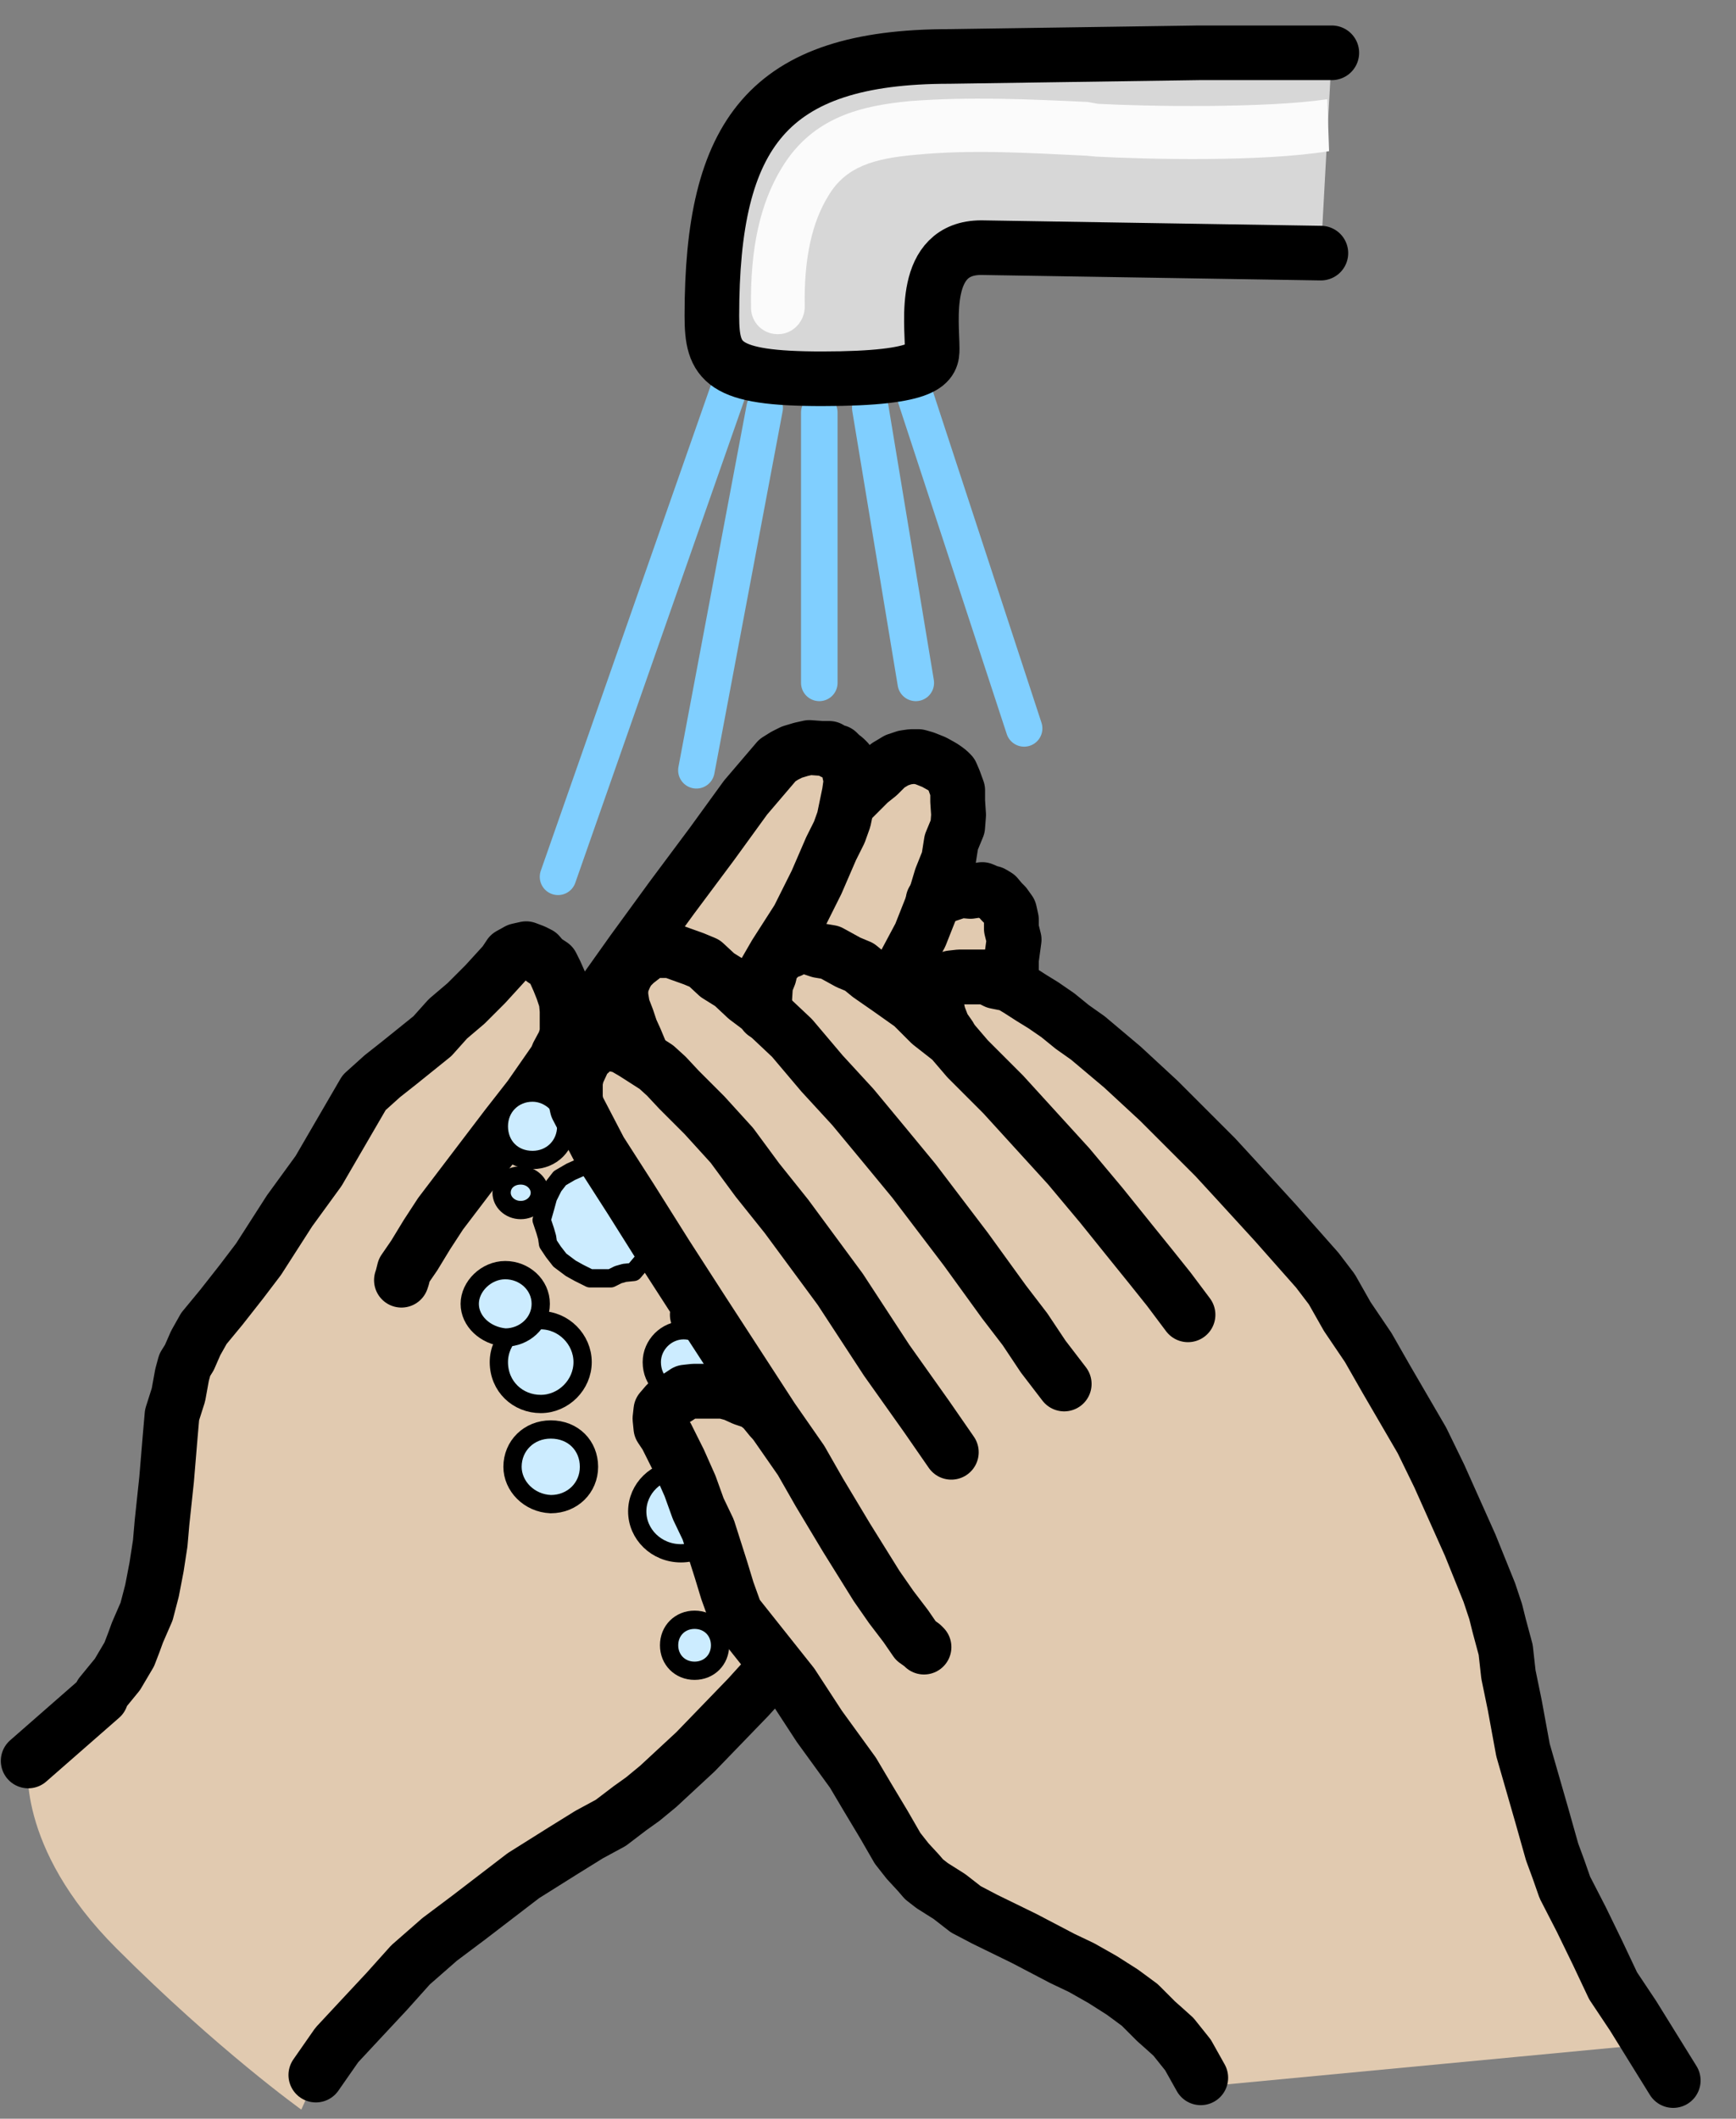
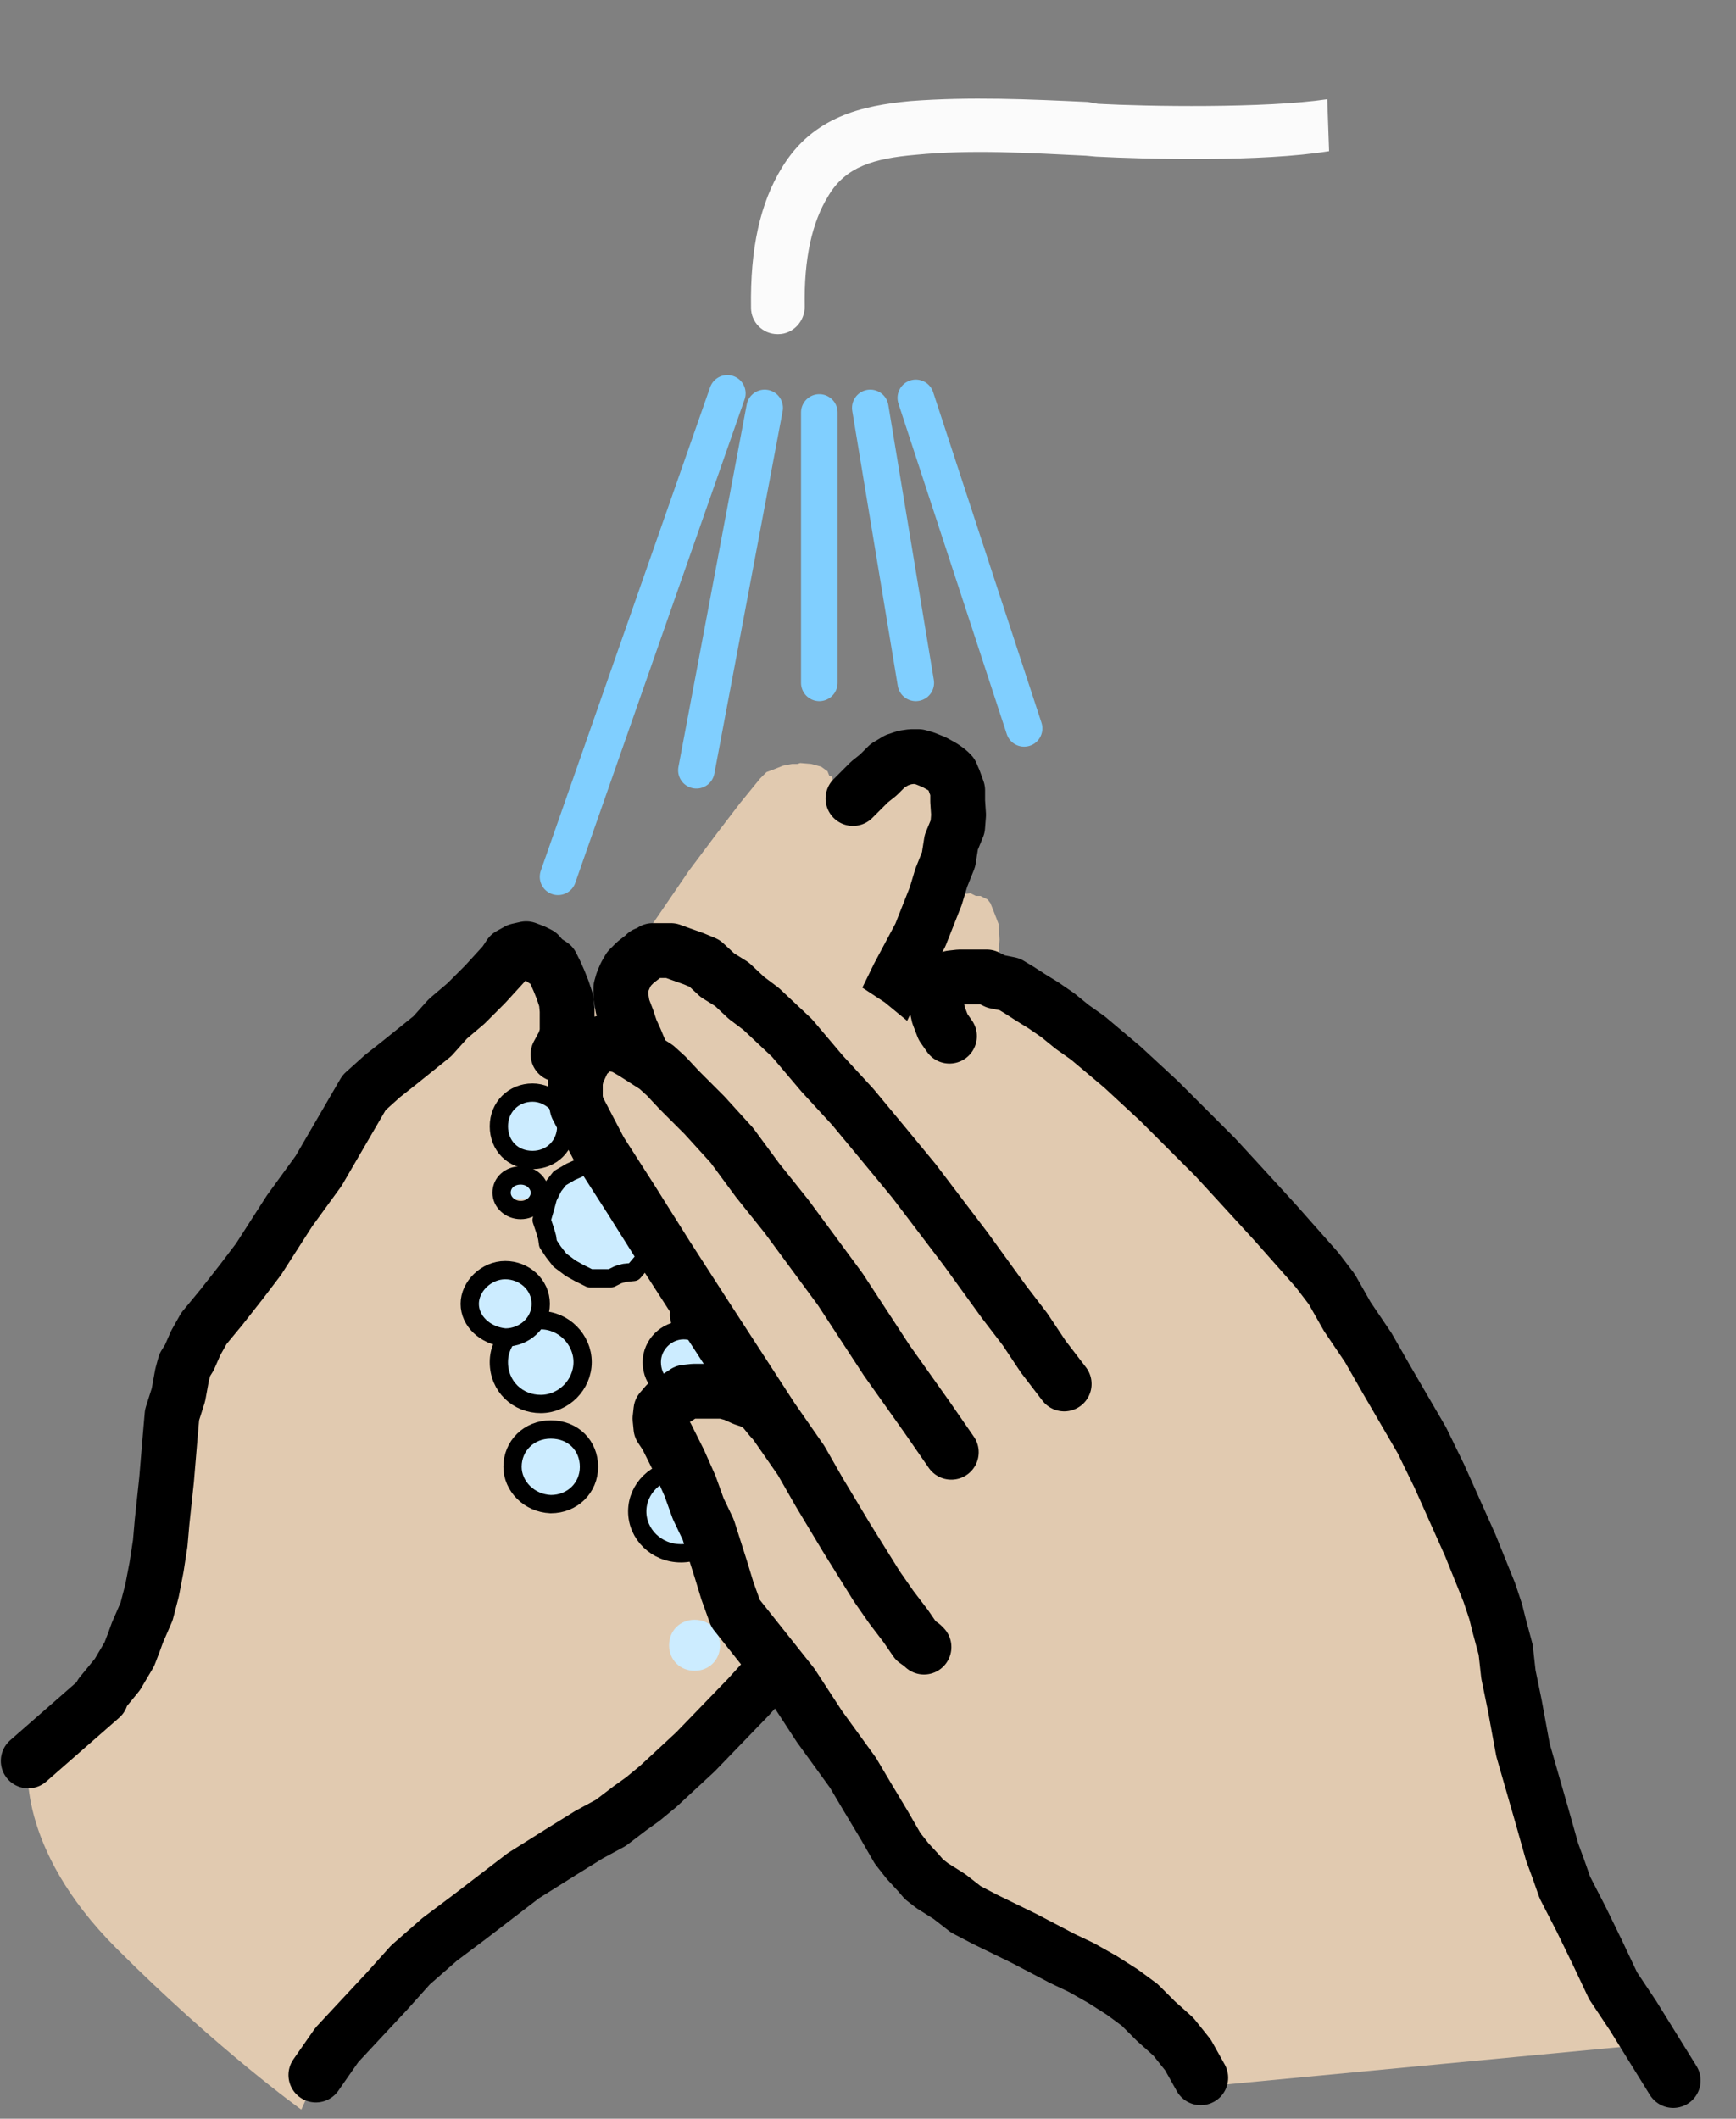
<svg xmlns="http://www.w3.org/2000/svg" version="1.1" baseProfile="tiny" id="Layer_1" x="0px" y="0px" viewBox="0 0 190.7 232.7" overflow="visible" xml:space="preserve">
  <rect x="0" y="0" width="190.7" height="232.7" fill="#808080" stroke="none" />
  <g>
    <g>
      <path fill="#E1CAB0" d="M3.1,193.4l9.6-7.3l0.5-1l1-1.1l1-2.4l0.6-2.4l0.9-2.2l0.4-2.4l0.2-2.5l0.1-2.4l0.3-4.6l0.3-4.5l0.4-2.1    l0.4-2.2l0.6-2.4l0.4-0.9l0.5-1l0.6-1.2l0.9-1.5l1-1.3l1-1.5l2-2.5l1.9-2.5l3.2-5.2l2.9-4.6l4.9-8.4l2.2-1.7l1.7-1.9l3.7-2.7    l1.7-1.9l1.7-2L52,111l2-2.7l0.8-0.4l0.2-0.3l0.6-0.2l0.5-0.2l0.3,0.1l0.7-0.2l0.9,0.3l0.5,0.5l0.6,0.5l0.8,0.7l0.8,2.1l0.3,0.7    l0.1,1.1l-0.1,1.3v0.9l-0.3,1.3l-0.5,1.2l0.9-0.8l11.8-17.2l2.8-4.1l3-4l2.6-3.4l2.2-2.7l0.7-0.7l0.8-0.3l1-0.4l1-0.2h0.6l0.3-0.1    l1.2,0.1l1.1,0.3l0.7,0.5l0.2,0.5l0.3,0.1l0.3,1.3l-0.1,1.1l-0.1,1.6l0.5-0.5l0.8-0.5l0.9-0.9l0.9-1.1l1.1-0.7l1.2-0.9l1.3-0.5    l0.8,0.1l0.8,0.2l0.8,0.1l0.9,0.4l0.6,0.5l0.5,0.4l0.1,0.4L103,87l0.3,0.7v0.9l0.1,1.7l-0.3,2.2l-0.4,0.9l-0.3,1.1l-0.7,2.5    l-0.8,2.4l2.1-0.8l2.1-0.5l0.8,0.1l0.7-0.1l0.6,0.3h0.5l0.8,0.4l0.3,0.4l0.4,1l0.5,1.3l0.1,1.7l-0.1,1.6l-0.3,1.8l-0.9,4.1    l-1.4,4.2l-0.6,2.1l-0.8,1.8l0.3-0.6l1-1.1l0.7-0.6l0.6-0.9l0.9-0.4l0.7-0.1l0.8,0.1l0.5,0.1l0.7,0.5l0.4,0.6l0.6,1l0.3,0.8    l0.3,0.8l0.3,1.2l0.1,1.3l-0.3,1.3l-0.1,1.6l-0.7,3.4l-1.1,4l-1.6,4.6l-1.7,4.7l-2.3,5.4l-2.5,5.5l-3,5.8l-1.2,3.2l-1.6,2.9    l-1.7,2.4l-1.7,2.7l-5,6.6l-4.5,6l-1.8,2.2l-1,1.2l-5.8,6l-4.1,4l-1.5,1.3l-1.3,1l-2,1.7l-2.5,1.5l-2.6,1.8l-4.3,2.8l-6,4.4    l-2.6,2l-2.5,2.2l-2.5,2.5l-1.4,1.3l-1.4,1.3l-2.3,3l-2.4,3l-1.1,1.6l-1.1,1.7l-0.8,1.8l-0.8,1.8c0,0-9.1-6.5-20.3-17.7    S3.1,193.4,3.1,193.4z" stroke-linecap="round" stroke-linejoin="round" />
-       <polyline fill="none" stroke="#000000" stroke-width="6.021" stroke-linecap="round" stroke-linejoin="round" stroke-miterlimit="1" points="    102.5,98.9 104,98.3 105.5,97.8 106.6,97.9 107.9,97.7 108.6,98 109,98.1 109.5,98.4 110,99 110.4,99.4 110.9,100.1 111.1,101     111.1,102 111.4,103.2 111.1,105.4 111.1,106.7 110.6,108.1 110,110.8 109.3,113.7 108.1,116.3 107.3,119.1 106,121.5     105.1,123.6 103.8,126.6 99,136.1 96.3,141.1 93.7,145.6 92.1,148.5 90.5,151.3 88.6,154.3   " />
      <polyline fill="none" stroke="#000000" stroke-width="6.021" stroke-linecap="round" stroke-linejoin="round" stroke-miterlimit="1" points="    93.7,87.7 94.6,86.8 95.5,85.9 96.5,85.1 97.5,84.1 98.5,83.5 99.4,83.2 100.1,83.1 100.9,83.1 101.6,83.3 102.6,83.7 103.5,84.2     103.8,84.4 104.2,84.7 104.5,85 104.8,85.7 105.2,86.8 105.2,88 105.3,89.5 105.2,90.8 104.5,92.5 104.2,94.4 103.4,96.4     102.8,98.4 101.1,102.7 98.7,107.2 96.5,111.7 93.9,116.4 91.4,120.9 86.4,128.9 82.6,135 80.6,138.2 78.6,141.2 76.6,144.4   " />
-       <polyline fill="none" stroke="#000000" stroke-width="6.021" stroke-linecap="round" stroke-linejoin="round" stroke-miterlimit="1" points="    44.1,140.6 44.2,140.3 44.4,139.5 45.5,137.9 46.9,135.6 48.4,133.3 52.2,128.3 55.7,123.7 58.2,120.5 61.4,115.9 69.5,104.5     73.8,98.6 78.2,92.7 81.9,87.6 85.4,83.5 86.2,83 87,82.6 88,82.3 88.9,82.1 90.3,82.2 91.1,82.2 91.5,82.6 92,82.6 92.4,83     92.8,83.3 93.1,83.6 93.2,83.9 93.3,84.8 93.5,85.7 93.3,87.1 92.7,90 92.2,91.4 91.3,93.2 89.7,96.9 87.7,100.9 85.2,104.8     82.6,109.3 77.3,117.7 71.9,125.3 67.7,131.6 65.1,135.6   " />
      <polyline fill="none" stroke="#000000" stroke-width="6.021" stroke-linecap="round" stroke-linejoin="round" stroke-miterlimit="1" points="    3.1,193.4 11.1,186.4 11.1,186.1 12.9,183.9 14.2,181.7 14.7,180.4 15.1,179.3 16.1,177 16.7,174.7 17.2,172.1 17.6,169.5     17.8,167.2 18.3,162.5 18.7,157.7 18.9,155.4 19.6,153.2 20,151 20.3,149.9 20.8,149.1 21.5,147.5 22.4,145.9 24.3,143.6     26.5,140.8 28.4,138.3 31.8,133 35,128.6 40,120 42,118.2 43.9,116.7 47.5,113.8 49.2,111.9 51.2,110.2 53.3,108.1 55.4,105.8     56,104.9 56.9,104.4 57.8,104.2 58.6,104.5 59.2,104.8 59.7,105.4 60.6,106 61,106.8 61.4,107.7 61.8,108.7 62.2,109.9 62.3,111     62.3,112.2 62.3,113.5 62,114.5 61.3,115.8   " />
    </g>
    <polyline fill="none" stroke="#000000" stroke-width="6.021" stroke-linecap="round" stroke-linejoin="round" stroke-miterlimit="1" points="   107.6,118.7 108.3,117.7 109.3,116.8 110.1,116.3 110.8,115.8 111,115.9 111.5,115.7 112.2,116 112.8,116.2 113.6,116.6 114,117.4    114.4,118.2 114.7,119 115.1,120.2 115,121.3 115.3,122.8 115.1,124 114.8,125.6 114.5,127.1 114.1,129 113.4,130.9 112.9,133    111.3,137.7 109.4,142.7 107,148.1 105.8,150.8 104.3,153.8 101.5,159.5 98.4,165.7 97,168 94.8,170.7 92.5,174 90,177.2    85.1,183.2 82.2,186.4 76.4,192.4 72.3,196.2 70.6,197.6 69.2,198.6 67.1,200.2 64.7,201.5 61.8,203.3 57.5,206 51.5,210.6    48.3,213 46.7,214.4 45.1,215.8 42.5,218.7 39.7,221.7 37,224.6 34.7,227.9  " />
  </g>
  <polygon fill="#CCECFF" points="71.7,137.4 70.7,138.4 69.6,139.7 68.6,139.8 67.9,140 67.1,140.4 66.3,140.4 64.8,140.4   63.6,139.8 62.7,139.3 61.5,138.4 60.8,137.5 60.2,136.6 60.1,135.9 59.9,135.2 59.5,134 59.9,132.6 60.2,131.5 60.8,130.3   61.5,129.4 62.7,128.7 63.6,128.3 64.3,128 64.8,127.8 66.3,127.4 66.8,127.4 " stroke-linecap="round" stroke-linejoin="round" />
  <polyline fill="none" stroke="#000000" stroke-width="2.007" stroke-linecap="round" stroke-linejoin="round" stroke-miterlimit="1" points="  71.7,137.4 70.7,138.4 69.6,139.7 68.6,139.8 67.9,140 67.1,140.4 66.3,140.4 64.8,140.4 63.6,139.8 62.7,139.3 61.5,138.4   60.8,137.5 60.2,136.6 60.1,135.9 59.9,135.2 59.5,134 59.9,132.6 60.2,131.5 60.8,130.3 61.5,129.4 62.7,128.7 63.6,128.3   64.3,128 64.8,127.8 66.3,127.4 66.8,127.4 71.7,137.4 " />
  <path fill="#CCECFF" d="M71.6,149.6c0-1.9,1.6-3.5,3.5-3.5s3.5,1.6,3.5,3.5s-1.6,3.5-3.5,3.5S71.6,151.7,71.6,149.6L71.6,149.6z" stroke-linecap="round" stroke-linejoin="round" />
  <path fill="none" stroke="#000000" stroke-width="2.007" stroke-linecap="round" stroke-linejoin="round" stroke-miterlimit="1" d="  M71.6,149.6c0-1.9,1.6-3.5,3.5-3.5s3.5,1.6,3.5,3.5s-1.6,3.5-3.5,3.5S71.6,151.7,71.6,149.6L71.6,149.6z" />
  <path fill="#CCECFF" d="M53.9,149.6c0-2.5,2.1-4.6,4.6-4.6s4.6,2.1,4.6,4.6s-2.1,4.6-4.6,4.6S53.9,152.3,53.9,149.6L53.9,149.6z" stroke-linecap="round" stroke-linejoin="round" />
  <path fill="none" stroke="#000000" stroke-width="2.007" stroke-linecap="round" stroke-linejoin="round" stroke-miterlimit="1" d="  M54.8,149.6c0-2.5,2.1-4.6,4.6-4.6s4.6,2.1,4.6,4.6s-2.1,4.6-4.6,4.6S54.8,152.3,54.8,149.6L54.8,149.6z" />
-   <path fill="#CCECFF" d="M55.1,131c0-1.1,0.9-1.9,2.1-1.9c1.2,0,2.1,0.9,2.1,1.9s-0.9,1.9-2.1,1.9S55.1,132,55.1,131L55.1,131z" stroke-linecap="round" stroke-linejoin="round" />
+   <path fill="#CCECFF" d="M55.1,131c0-1.1,0.9-1.9,2.1-1.9c1.2,0,2.1,0.9,2.1,1.9S55.1,132,55.1,131L55.1,131z" stroke-linecap="round" stroke-linejoin="round" />
  <path fill="none" stroke="#000000" stroke-width="2.007" stroke-linecap="round" stroke-linejoin="round" stroke-miterlimit="1" d="  M55.1,131c0-1.1,0.9-1.9,2.1-1.9c1.2,0,2.1,0.9,2.1,1.9s-0.9,1.9-2.1,1.9S55.1,132,55.1,131L55.1,131z" />
  <path fill="#CCECFF" d="M54.8,123.7c0-2.1,1.6-3.7,3.7-3.7c1.9,0,3.7,1.6,3.7,3.7s-1.6,3.7-3.7,3.7  C56.3,127.4,54.8,125.8,54.8,123.7L54.8,123.7z" stroke-linecap="round" stroke-linejoin="round" />
  <path fill="none" stroke="#000000" stroke-width="2.007" stroke-linecap="round" stroke-linejoin="round" stroke-miterlimit="1" d="  M54.8,123.7c0-2.1,1.6-3.7,3.7-3.7c1.9,0,3.7,1.6,3.7,3.7s-1.6,3.7-3.7,3.7C56.3,127.4,54.8,125.8,54.8,123.7L54.8,123.7z" />
  <path fill="#CCECFF" d="M51.6,143.2c0-1.9,1.8-3.7,3.9-3.7s3.9,1.6,3.9,3.7s-1.8,3.7-3.9,3.7C53.3,146.7,51.6,145.1,51.6,143.2  L51.6,143.2z" stroke-linecap="round" stroke-linejoin="round" />
  <path fill="none" stroke="#000000" stroke-width="2.007" stroke-linecap="round" stroke-linejoin="round" stroke-miterlimit="1" d="  M51.6,143.2c0-1.9,1.8-3.7,3.9-3.7s3.9,1.6,3.9,3.7s-1.8,3.7-3.9,3.7C53.3,146.7,51.6,145.1,51.6,143.2L51.6,143.2z" />
  <path fill="#CCECFF" d="M70,166c0-2.5,2.1-4.6,4.8-4.6s4.8,2.1,4.8,4.6s-2.1,4.6-4.8,4.6S70,168.5,70,166L70,166z" stroke-linecap="round" stroke-linejoin="round" />
  <path fill="none" stroke="#000000" stroke-width="2.007" stroke-linecap="round" stroke-linejoin="round" stroke-miterlimit="1" d="  M70,166c0-2.5,2.1-4.6,4.8-4.6s4.8,2.1,4.8,4.6s-2.1,4.6-4.8,4.6S70,168.5,70,166L70,166z" />
  <path fill="#CCECFF" d="M56.3,161.1c0-2.3,1.8-4.1,4.2-4.1c2.5,0,4.2,1.8,4.2,4.1s-1.8,4.1-4.2,4.1  C58.1,165.1,56.3,163.2,56.3,161.1L56.3,161.1z" stroke-linecap="round" stroke-linejoin="round" />
  <path fill="none" stroke="#000000" stroke-width="2.007" stroke-linecap="round" stroke-linejoin="round" stroke-miterlimit="1" d="  M56.3,161.1c0-2.3,1.8-4.1,4.2-4.1c2.5,0,4.2,1.8,4.2,4.1s-1.8,4.1-4.2,4.1C58.1,165.1,56.3,163.2,56.3,161.1L56.3,161.1z" />
  <path fill="#CCECFF" d="M73.5,180.7c0-1.6,1.2-2.8,2.8-2.8s2.8,1.2,2.8,2.8s-1.2,2.8-2.8,2.8S73.5,182.3,73.5,180.7L73.5,180.7z" stroke-linecap="round" stroke-linejoin="round" />
-   <path fill="none" stroke="#000000" stroke-width="2.007" stroke-linecap="round" stroke-linejoin="round" stroke-miterlimit="1" d="  M73.5,180.7c0-1.6,1.2-2.8,2.8-2.8s2.8,1.2,2.8,2.8s-1.2,2.8-2.8,2.8S73.5,182.3,73.5,180.7L73.5,180.7z" />
  <g>
    <g>
      <polygon fill="#E1CAB0" points="134,229 132.5,226.7 131.7,225.9 131,224.6 129.1,222.8 127.1,221.4 125.4,219.8 123.3,218.6     121,217.5 118.8,216.5 114.6,214.5 110.5,212.6 108.7,211.5 106.8,210.3 104.8,208.9 104.1,208.2 103.3,207.4 102.4,206.4     101.3,205 100.4,203.6 99.4,202.1 97.8,199.3 96.2,196.6 92.5,191.7 89.3,187.3 83.2,179.7 82.4,177 81.3,174.7 80.1,170.3     79,168 77.8,165.7 76.7,162.8 74.9,160 74.8,159.1 74.6,158.8 74.6,158.2 74.6,157.7 74.8,157.5 74.9,156.8 75.5,156.1     76.2,155.8 76.9,155.4 77.8,154.9 80.1,154.9 80.9,154.9 82,155.2 83.2,155.8 84.1,156.1 85.2,156.8 86.1,157.7 85.7,156.6     74,139.3 71.2,135.2 68.6,131 66.4,127.3 64.7,124.3 64.3,123.4 64.3,122.5 64.3,121.4 64.5,120.4 64.7,119.8 64.7,119.5     65.2,118.4 65.9,117.5 66.6,117 67.1,117 67.3,116.8 68.6,117 69.6,117.5 71,118.2 70.7,117.5 70.5,116.6 70,115.4 69.3,114.2     69.1,112.9 68.7,111.5 68.7,110.1 69.1,109.4 69.6,108.7 70,108 70.7,107.3 71.4,106.9 71.9,106.6 72.3,106.6 73,106.6     73.7,106.6 74.6,106.9 76.2,107.4 78.1,108.5 78.8,109.2 79.7,109.9 81.8,111.5 83.8,113.1 83.8,110.8 84.1,108.7 84.5,108     84.7,107.3 85.2,106.9 85.4,106.4 86.1,105.8 86.6,105.7 87.7,105.7 89.1,105.7 90.7,106.2 92.1,106.9 93.7,107.8 97.2,110.1     100.6,112.9 102.4,114.2 103.8,115.6 103.4,115.1 102.7,113.8 102.4,112.9 101.8,112 101.8,111 102,110.3 102.4,109.6     102.7,109.2 103.4,108.7 104.1,108.5 105.2,108.3 106.1,108.3 107,108.3 108.2,108.5 109.4,108.9 110.5,109.6 111.9,110.3     114.8,112.2 118.1,114.7 121.8,117.9 125.6,121.2 129.8,125.3 134,129.6 138.3,134.5 140.8,136.8 142.9,139.3 144.5,141.8     146.4,144.4 150.7,151.5 154.6,157.9 156,160.4 156.7,161.8 160.2,169.4 162.4,174.7 163.1,176.6 163.6,178.2 164.5,180.7     165,183.6 165.7,186.7 166.8,191.7 168.7,198.9 169.6,202 170.7,205.1 172.1,208.3 172.8,210.1 173.5,211.9 175.5,215.1     177.4,218.4 178.5,220 179.7,221.6 181.1,223 182.5,224.4   " stroke-linecap="round" stroke-linejoin="round" />
-       <polyline fill="none" stroke="#000000" stroke-width="6.021" stroke-linecap="round" stroke-linejoin="round" stroke-miterlimit="1" points="    84,111.3 84,109.7 84.1,108.1 84.5,107.1 84.8,105.8 85.4,105.3 85.6,105 86.1,104.6 86.8,104.4 87.3,104.1 88.2,103.9     89.1,104.1 90,104.4 91.2,104.6 93.2,105.7 94.4,106.2 95.5,107.1 97.8,108.7 100.2,110.4 102.2,112.4 104.5,114.2 106.3,116.3     107.9,117.9 110.2,120.2 117.4,128.1 121,132.4 124.3,136.5 126.4,139.1 128.4,141.6 130.5,144.4   " />
      <polyline fill="none" stroke="#000000" stroke-width="6.021" stroke-linecap="round" stroke-linejoin="round" stroke-miterlimit="1" points="    70.3,115.4 69.8,114.2 69.3,113.1 68.9,111.9 68.4,110.6 68.2,109.4 68.2,108.5 68.4,107.8 68.7,107.1 69.1,106.4 69.8,105.7     70.7,105 70.9,104.8 71.4,104.6 71.7,104.4 72.5,104.4 73.7,104.4 74.8,104.8 76.2,105.3 77.4,105.8 78.8,107.1 80.4,108.1     82,109.6 83.6,110.8 87,114 90.3,117.9 93.7,121.6 97.1,125.7 100.4,129.7 106.1,137.2 110.3,143 112.6,146 114.6,149 116.9,152       " />
      <polyline fill="none" stroke="#000000" stroke-width="6.021" stroke-linecap="round" stroke-linejoin="round" stroke-miterlimit="1" points="    101.5,180.9 101.3,180.7 100.6,180.2 99.5,178.6 97.9,176.5 96.3,174.2 93,168.9 90,163.9 88,160.4 84.8,155.8 77.2,144.1     73.2,137.9 69.3,131.7 65.9,126.4 63.4,121.6 63.2,120.7 63.2,119.8 63.2,118.8 63.4,117.9 64,116.6 64.3,115.8 64.8,115.6     65,115.2 65.5,114.9 65.9,114.7 66.3,114.5 66.6,114.5 67.5,114.7 68.4,114.9 69.6,115.6 72.1,117.2 73.2,118.2 74.6,119.7     77.4,122.5 80.4,125.8 83.2,129.6 86.4,133.6 92.3,141.6 97.4,149.4 101.8,155.6 104.5,159.5   " />
      <polyline fill="none" stroke="#000000" stroke-width="6.021" stroke-linecap="round" stroke-linejoin="round" stroke-miterlimit="1" points="    131.9,228.2 130.5,225.7 128.9,223.7 127.9,222.8 127,222 125.2,220.2 123.3,218.8 121.1,217.4 118.8,216.1 116.7,215.1     112.5,212.9 108.2,210.8 106.1,209.7 104.3,208.3 102.4,207.1 101.5,206.4 100.9,205.7 99.7,204.4 98.6,203 97.1,200.4     95.3,197.4 93.7,194.7 90,189.6 87,185 80.8,177.2 79.9,174.7 79.2,172.4 77.8,168 76.7,165.7 75.8,163.2 74.6,160.5 73.2,157.7     72.6,156.8 72.5,155.8 72.6,154.9 73.2,154.2 73.7,153.8 74.4,153.5 75.3,152.9 76.2,152.8 77.2,152.8 78.3,152.8 79.5,152.8     80.6,153.1 81.7,153.6 82.9,154 83.8,154.7 84.7,155.8   " />
    </g>
    <polyline fill="none" stroke="#000000" stroke-width="6.021" stroke-linecap="round" stroke-linejoin="round" stroke-miterlimit="1" points="   104.3,113.8 103.6,112.8 103.1,111.5 102.9,110.6 102.7,109.7 102.9,109.6 102.9,109 103.4,108.5 103.8,108 104.5,107.4    105.4,107.3 106.3,107.3 107.1,107.3 108.4,107.3 109.4,107.8 110.9,108.1 111.9,108.7 113.3,109.6 114.6,110.4 116.2,111.5    117.8,112.8 119.5,114 123.3,117.2 127.3,120.9 131.4,125 133.5,127.1 135.8,129.6 140.1,134.3 144.7,139.5 146.3,141.6 148,144.6    150.3,148 152.3,151.5 156.2,158.2 158.1,162.1 161.5,169.7 163.6,174.9 164.3,177 164.7,178.6 165.4,181.2 165.7,183.9    166.4,187.3 167.3,192.2 169.4,199.5 170.5,203.4 171.2,205.3 171.9,207.3 173.7,210.8 175.5,214.5 177.2,218.1 179.4,221.4    183.8,228.5  " />
  </g>
  <line fill="none" stroke="#80CFFF" stroke-width="4.014" stroke-linecap="round" stroke-linejoin="round" stroke-miterlimit="1" x1="90" y1="45.3" x2="90" y2="75" />
  <line fill="none" stroke="#80CFFF" stroke-width="4.014" stroke-linecap="round" stroke-linejoin="round" stroke-miterlimit="1" x1="84" y1="44.8" x2="76.5" y2="84.6" />
  <line fill="none" stroke="#80CFFF" stroke-width="4.014" stroke-linecap="round" stroke-linejoin="round" stroke-miterlimit="1" x1="79.9" y1="43.2" x2="61.3" y2="96.3" />
  <line fill="none" stroke="#80CFFF" stroke-width="4.014" stroke-linecap="round" stroke-linejoin="round" stroke-miterlimit="1" x1="95.6" y1="44.8" x2="100.6" y2="75" />
  <line fill="none" stroke="#80CFFF" stroke-width="4.014" stroke-linecap="round" stroke-linejoin="round" stroke-miterlimit="1" x1="100.6" y1="43.7" x2="112.5" y2="80" />
  <rect x="188.6" y="228.7" fill="none" width="2.1" height="2.5" stroke-linecap="round" stroke-linejoin="round" />
  <rect x="3.1" y="2.8" fill="none" width="1.9" height="3" stroke-linecap="round" stroke-linejoin="round" />
-   <path fill="#D7D7D7" stroke="#000000" stroke-width="6" stroke-linecap="round" stroke-linejoin="round" stroke-miterlimit="10" d="  M146.3,5.8c0,0-3.4,0-14.6,0l-27.4,0.4c-20,0-26.1,8.5-26.1,28.5c0,5.1,1.1,6.9,12.1,6.9c11.9,0,12.1-1.8,12.1-3.3  c0-2.9-1.2-11.1,5.4-11.1l37.3,0.6" />
  <path fill="#FBFBFB" d="M145.8,10.9c-6.8,1-19.8,0.8-25.2,0.5l-1.1-0.2c-6.4-0.3-12.9-0.6-19.5-0.1c-5.3,0.5-10.7,1.7-14.1,7.3  c-2.4,3.9-3.5,8.9-3.4,15.4c0,1.6,1.3,2.9,2.9,2.9c0.1,0,0.1,0,0.1,0c1.6,0,2.9-1.4,2.9-3c-0.1-5.3,0.8-9.3,2.6-12.2  c1.9-3.2,5-4.1,9.6-4.5c6.1-0.6,12.5-0.2,18.7,0.1l1.1,0.1c5.7,0.3,18.2,0.6,25.6-0.6" stroke-linecap="round" stroke-linejoin="round" />
</svg>